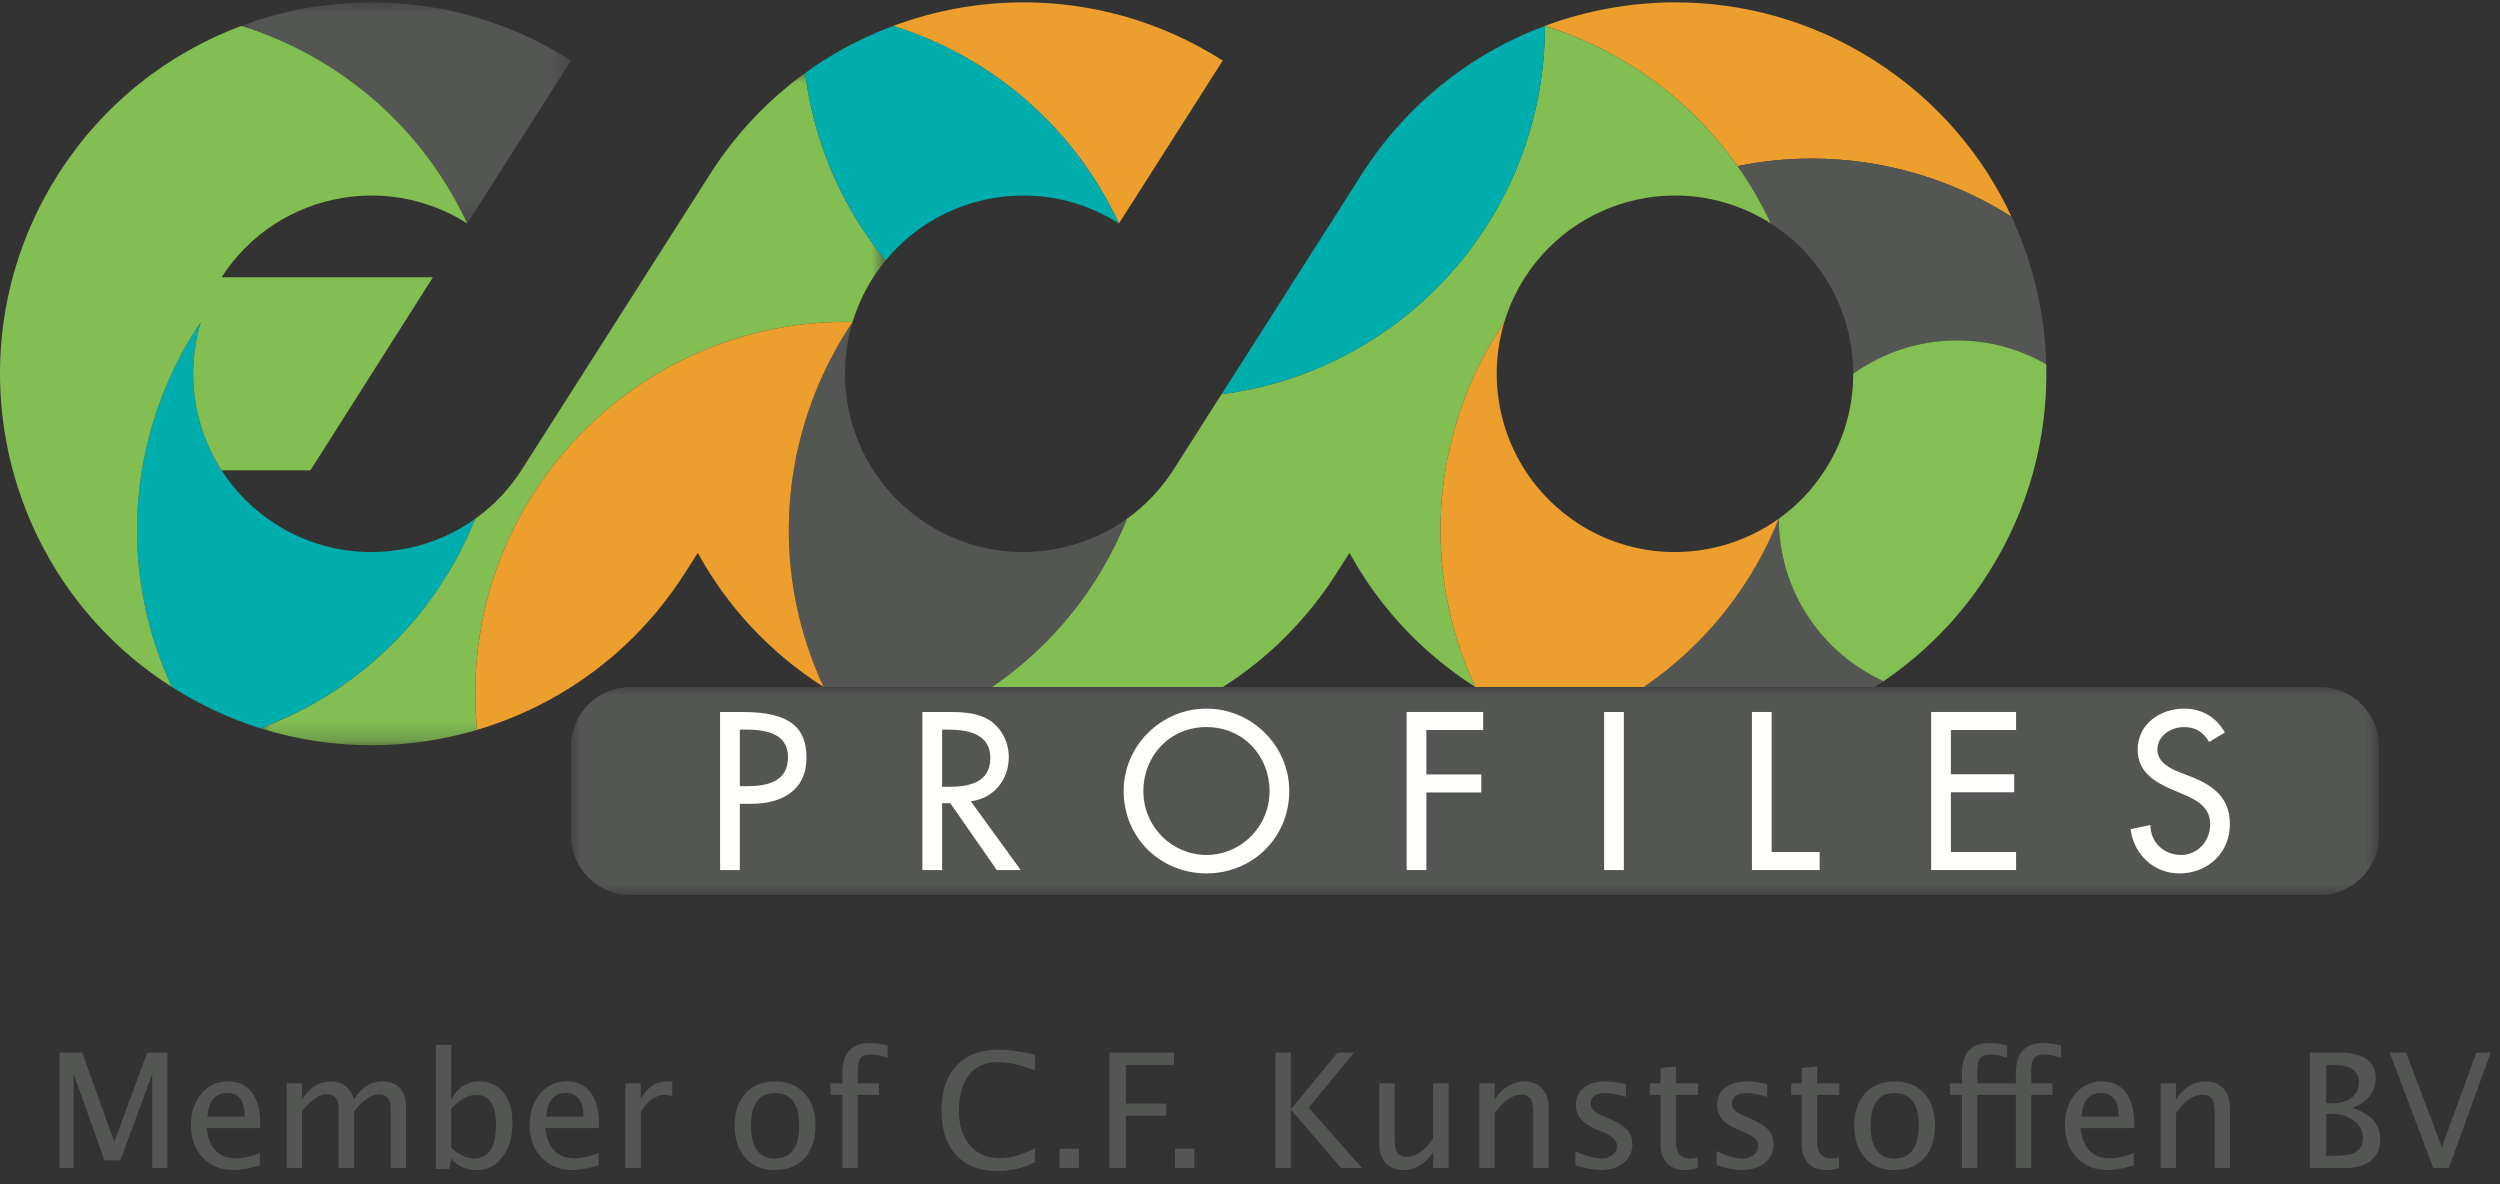
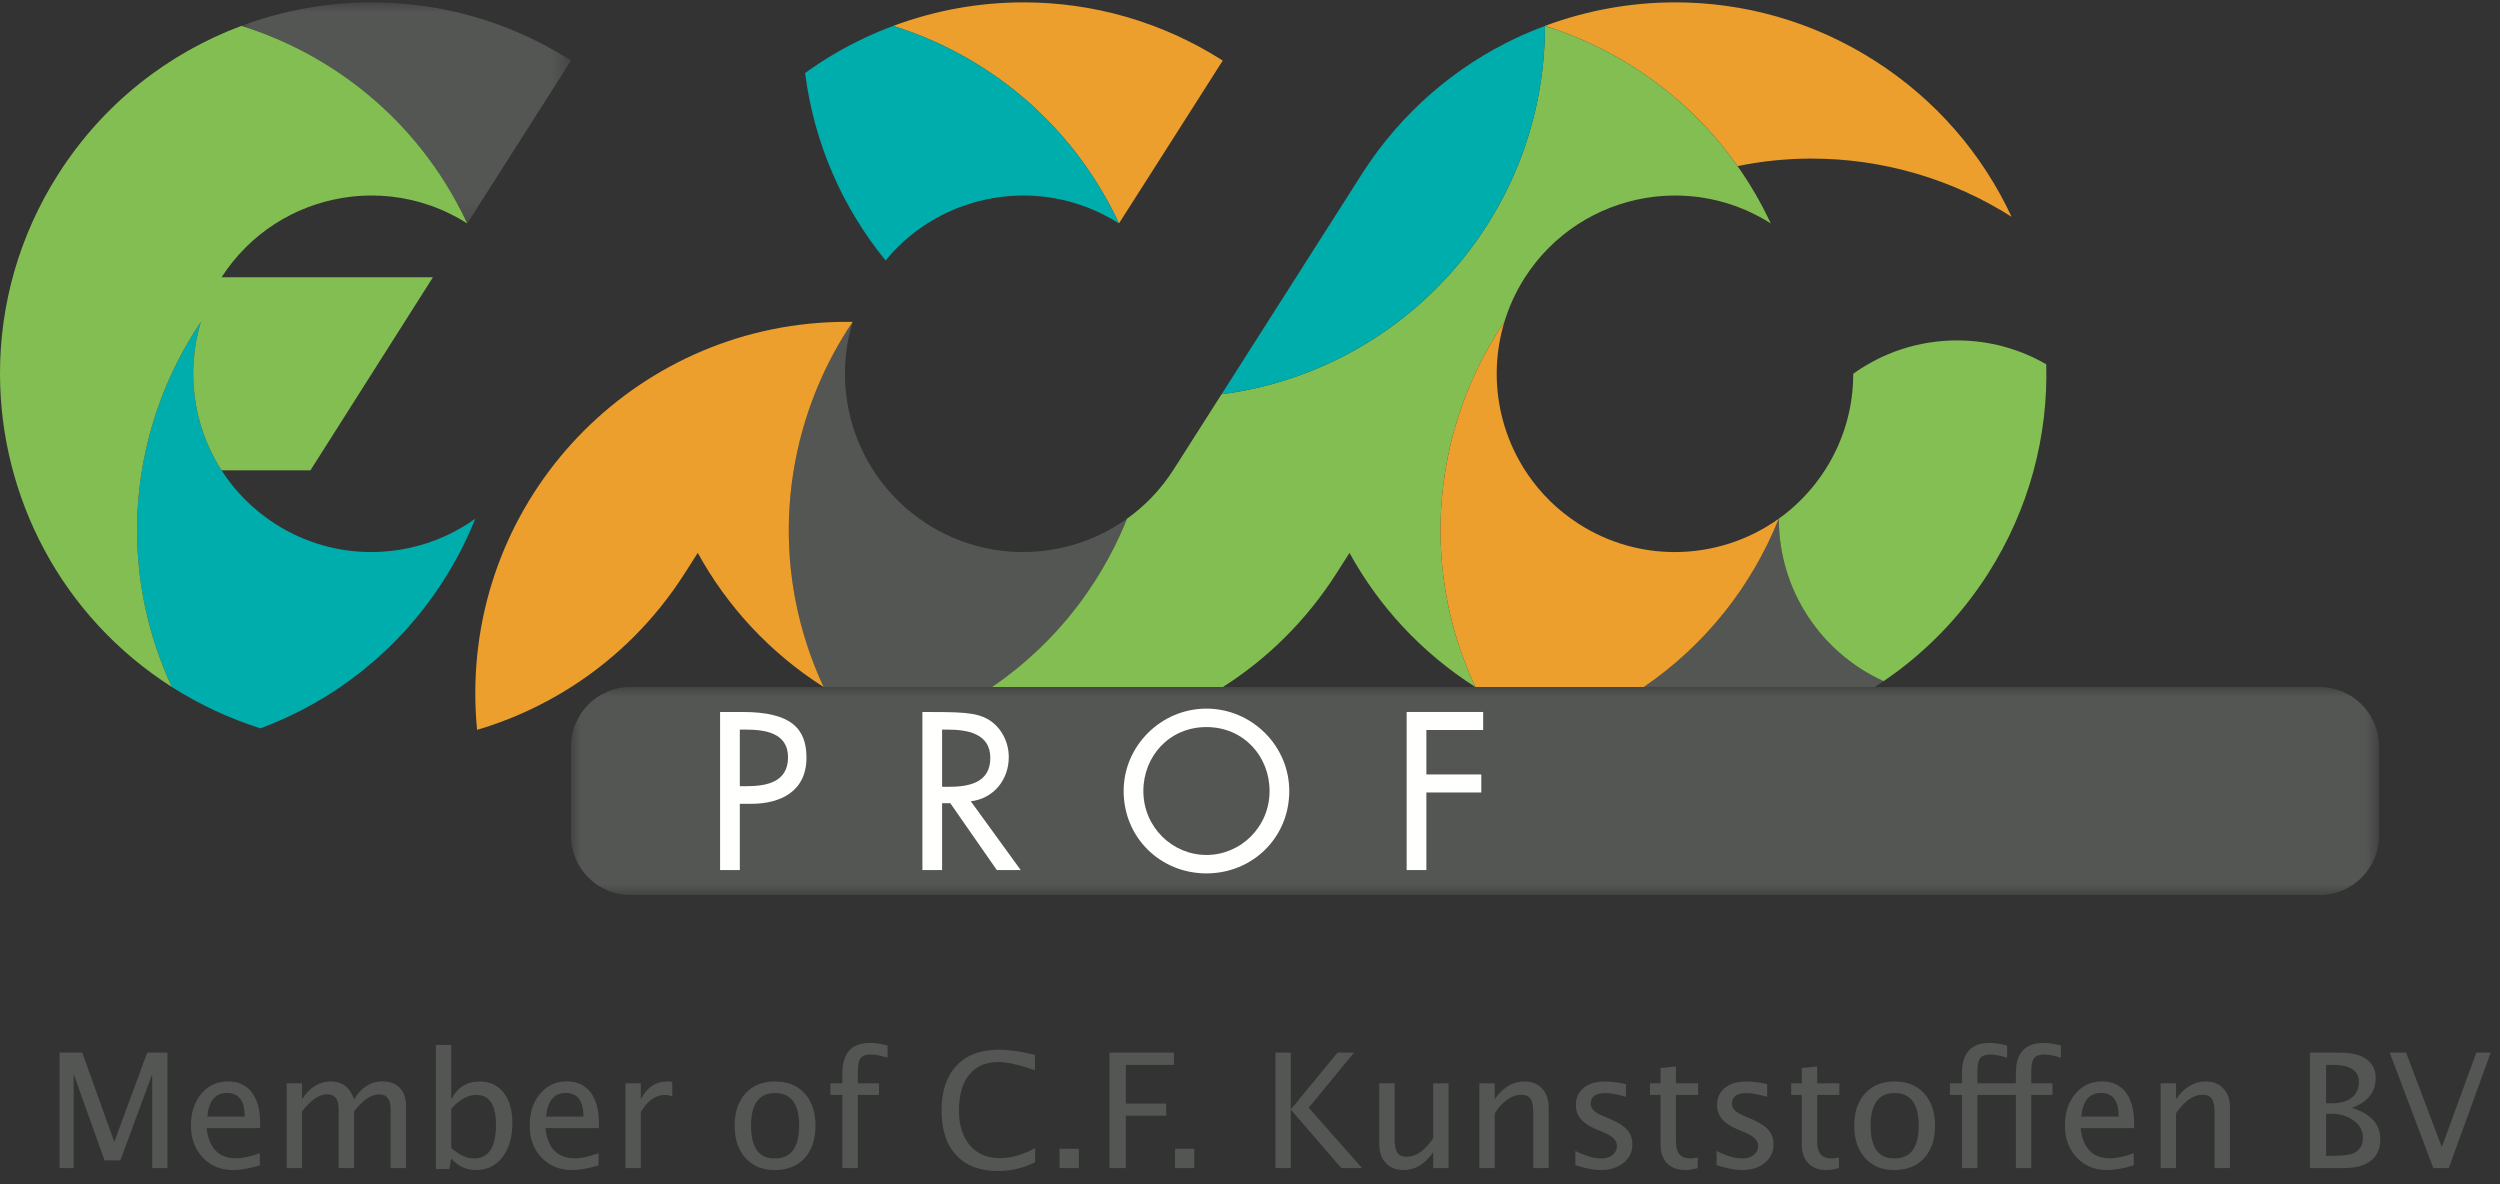
<svg xmlns="http://www.w3.org/2000/svg" xmlns:xlink="http://www.w3.org/1999/xlink" width="133px" height="63px" viewBox="0 0 133 63" version="1.1">
  <rect x="0" y="0" width="133" height="63" fill="#333333" stroke="none" />
  <title>200865-ecoprofiles-sticker</title>
  <defs>
    <polygon id="path-1" points="-3.73232096e-15 0 17.536 0 17.536 11.761 -3.73232096e-15 11.761" />
-     <polygon id="path-3" points="0 0 33.249 0 33.249 35.76 0 35.76" />
    <polygon id="path-5" points="0 0 96.185 0 96.185 11.064 0 11.064" />
-     <polygon id="path-7" points="-1.86616048e-15 47.489 126.562 47.489 126.562 0 -1.86616048e-15 0" />
  </defs>
  <g id="Symbols" stroke="none" stroke-width="1" fill="none" fill-rule="evenodd">
    <g id="footer" transform="translate(-730, -567)">
      <g id="200865-ecoprofiles-sticker" transform="translate(730, 567.125)">
        <g id="Group-25" transform="translate(0, 0)">
          <path d="M89.129,0.001 C86.759,0.001 84.406,0.427 82.191,1.253 C85.884,2.409 89.23,4.639 91.725,7.761 C91.971,8.07 92.208,8.386 92.439,8.712 C93.751,8.442 95.072,8.311 96.384,8.312 C100.16,8.312 103.855,9.398 107.016,11.409 C105.481,8.11 103.019,5.196 99.723,3.097 C96.434,1.001 92.76,0.001 89.129,0.001" id="Fill-1" fill="#ED9F2D" />
          <path d="M10.689,16.995 C10.622,17.094 10.557,17.194 10.492,17.294 L10.396,17.445 L10.301,17.595 C10.249,17.677 10.199,17.759 10.149,17.841 C10.139,17.857 10.129,17.874 10.12,17.889 L10.032,18.04 C9.987,18.115 9.942,18.191 9.899,18.267 C9.841,18.369 9.784,18.471 9.727,18.574 L9.599,18.813 L9.596,18.821 L9.496,19.009 C9.422,19.152 9.35,19.296 9.281,19.441 L9.188,19.634 C9.119,19.779 9.054,19.924 8.989,20.07 L8.885,20.308 L8.836,20.424 L8.755,20.619 L8.657,20.868 L8.612,20.98 C8.528,21.198 8.449,21.416 8.373,21.637 L8.297,21.861 L8.259,21.976 C8.189,22.189 8.123,22.405 8.062,22.621 L8.059,22.632 C8.024,22.751 7.991,22.872 7.959,22.992 C7.925,23.117 7.894,23.242 7.863,23.367 L7.851,23.415 C7.828,23.51 7.806,23.603 7.785,23.698 C7.734,23.922 7.686,24.144 7.644,24.368 L7.614,24.526 C7.558,24.835 7.507,25.145 7.466,25.456 L7.453,25.559 L7.423,25.803 L7.409,25.931 L7.389,26.126 L7.372,26.292 C7.354,26.488 7.338,26.686 7.327,26.883 L7.318,27.019 L7.318,27.025 C7.312,27.132 7.307,27.24 7.303,27.348 L7.296,27.59 C7.22,30.547 7.811,33.564 9.145,36.424 L9.145,36.424 C10.651,37.384 12.238,38.112 13.863,38.622 C14.345,38.441 14.824,38.24 15.3,38.019 C19.271,36.167 22.336,33.163 24.286,29.591 C24.662,28.903 24.995,28.195 25.285,27.471 C24.779,27.833 24.244,28.142 23.684,28.395 C22.449,28.954 21.105,29.245 19.748,29.245 C18.007,29.245 16.244,28.765 14.666,27.76 C13.471,26.999 12.505,26.016 11.787,24.898 L11.787,24.898 C11.677,24.728 11.573,24.553 11.475,24.377 C10.794,23.153 10.395,21.794 10.301,20.406 C10.271,19.977 10.27,19.545 10.301,19.113 C10.348,18.402 10.476,17.691 10.689,16.995" id="Fill-3" fill="#00ADAD" />
          <path d="M94.632,27.469 C93.207,31.023 90.754,34.171 87.447,36.425 L99.732,36.425 C99.891,36.323 100.049,36.218 100.206,36.112 C96.918,34.623 94.632,31.312 94.632,27.469" id="Fill-5" fill="#545654" />
-           <path d="M96.385,8.312 C95.073,8.312 93.751,8.443 92.438,8.713 C93.105,9.66 93.698,10.677 94.204,11.762 L94.204,11.763 C97.039,13.569 98.589,16.63 98.592,19.76 C100.148,18.643 102.055,17.985 104.116,17.985 C105.845,17.985 107.465,18.448 108.86,19.256 C108.789,16.545 108.162,13.87 107.017,11.409 C103.855,9.399 100.161,8.312 96.385,8.312" id="Fill-7" fill="#545654" />
          <g id="Group-11" transform="translate(12.842, 0)">
            <mask id="mask-2" fill="white">
              <use xlink:href="#path-1" />
            </mask>
            <g id="Clip-10" />
            <path d="M6.939,-1.49292838e-14 C4.568,-1.49292838e-14 2.216,0.427 -3.73232096e-15,1.252 C4.058,2.521 7.7,5.09 10.25,8.713 C10.68,9.324 11.078,9.965 11.443,10.633 C11.643,11 11.836,11.376 12.015,11.761 C12.015,11.761 12.015,11.761 12.015,11.761 L14.213,8.312 L16.621,4.532 L17.536,3.097 C14.246,1 10.571,-1.49292838e-14 6.939,-1.49292838e-14" id="Fill-9" fill="#545654" mask="url(#mask-2)" />
          </g>
          <path d="M12.842,1.252 C8.957,2.701 5.495,5.379 3.097,9.144 C1.005,12.427 0.004,16.092 -7.46464192e-15,19.716 L-7.46464192e-15,19.768 C0.009,26.286 3.24,32.663 9.145,36.425 C7.811,33.564 7.222,30.546 7.296,27.591 L7.303,27.347 C7.307,27.241 7.313,27.133 7.318,27.025 L7.318,27.018 L7.327,26.884 C7.338,26.686 7.354,26.489 7.372,26.292 L7.389,26.126 L7.409,25.931 L7.423,25.804 L7.453,25.559 L7.466,25.456 C7.507,25.145 7.558,24.835 7.614,24.526 L7.644,24.369 C7.686,24.145 7.734,23.921 7.785,23.698 C7.806,23.604 7.828,23.51 7.851,23.415 L7.863,23.367 C7.894,23.242 7.925,23.117 7.959,22.992 C7.991,22.872 8.024,22.752 8.059,22.632 L8.062,22.62 C8.123,22.404 8.189,22.19 8.259,21.976 L8.297,21.86 L8.373,21.637 C8.449,21.417 8.528,21.198 8.612,20.981 L8.657,20.868 L8.755,20.619 L8.836,20.425 L8.885,20.308 L8.989,20.07 C9.054,19.924 9.119,19.779 9.188,19.634 L9.281,19.441 C9.35,19.296 9.422,19.153 9.496,19.01 L9.596,18.821 L9.599,18.813 L9.727,18.575 C9.784,18.472 9.841,18.369 9.899,18.267 C9.942,18.19 9.987,18.115 10.032,18.039 L10.12,17.89 C10.129,17.873 10.139,17.857 10.149,17.84 C10.199,17.758 10.249,17.678 10.301,17.596 L10.396,17.444 L10.492,17.294 C10.557,17.194 10.622,17.095 10.689,16.996 C10.689,16.996 10.689,16.996 10.689,16.996 C10.476,17.691 10.348,18.401 10.301,19.114 C10.27,19.544 10.271,19.976 10.301,20.406 C10.396,21.795 10.794,23.153 11.475,24.377 C11.573,24.553 11.677,24.728 11.787,24.898 L16.514,24.898 L23.033,14.624 L11.789,14.624 C13.296,12.283 15.662,10.829 18.208,10.406 C18.724,10.319 19.246,10.276 19.77,10.276 C21.19,10.276 22.623,10.595 23.959,11.257 C24.264,11.407 24.564,11.574 24.857,11.762 C24.678,11.376 24.485,11 24.285,10.633 C23.92,9.964 23.522,9.324 23.092,8.713 C20.54,5.09 16.9,2.521 12.842,1.252" id="Fill-12" fill="#83BE52" />
          <g id="Group-16" transform="translate(13.864, 3.761)">
            <mask id="mask-4" fill="white">
              <use xlink:href="#path-3" />
            </mask>
            <g id="Clip-15" />
            <path d="M28.967,0 C27.022,1.41 25.304,3.201 23.931,5.345 L23.905,5.383 L23.89,5.411 L22.833,7.068 L13.896,21.096 C13.224,22.151 12.38,23.025 11.422,23.71 C11.132,24.435 10.798,25.143 10.423,25.83 C8.473,29.403 5.408,32.406 1.436,34.26 C0.961,34.48 0.481,34.681 0,34.862 C1.914,35.463 3.884,35.757 5.842,35.761 L5.918,35.761 C7.816,35.757 9.703,35.479 11.516,34.943 C11.454,34.302 11.422,33.652 11.422,32.995 C11.422,22.083 20.267,13.236 31.179,13.236 C31.286,13.236 31.392,13.237 31.497,13.238 L31.498,13.236 C31.739,12.443 32.087,11.67 32.551,10.935 L32.571,10.904 L32.588,10.877 C32.792,10.559 33.013,10.258 33.249,9.972 C30.972,7.181 29.443,3.754 28.967,0" id="Fill-14" fill="#83BE52" mask="url(#mask-4)" />
          </g>
          <path d="M45.36,16.999 C45.011,17.517 44.687,18.05 44.389,18.596 C41.484,23.92 41.057,30.506 43.818,36.425 L52.775,36.425 C54.615,35.171 56.191,33.639 57.471,31.915 C58.023,31.174 58.52,30.397 58.96,29.591 C59.19,29.17 59.404,28.74 59.602,28.305 C59.727,28.029 59.845,27.752 59.958,27.47 C59.452,27.832 58.917,28.141 58.358,28.396 C57.122,28.954 55.779,29.245 54.422,29.245 C52.68,29.245 50.917,28.765 49.339,27.761 C48.215,27.045 47.293,26.13 46.589,25.093 C45.507,23.498 44.942,21.613 44.951,19.704 C44.956,18.799 45.09,17.887 45.36,16.999" id="Fill-17" fill="#545654" />
          <path d="M82.191,1.254 C82.191,11.3 74.694,19.593 64.988,20.848 L64.987,20.848 L62.433,24.857 C61.761,25.911 60.916,26.784 59.958,27.47 C59.846,27.751 59.727,28.029 59.602,28.304 C59.404,28.74 59.189,29.17 58.96,29.59 C58.52,30.397 58.023,31.173 57.472,31.915 C56.19,33.639 54.614,35.17 52.775,36.425 L65.059,36.425 L65.102,36.396 C67.444,34.897 69.506,32.877 71.098,30.378 L71.794,29.288 C73.338,32.101 75.592,34.578 78.49,36.425 C78.125,35.639 77.814,34.841 77.557,34.036 C75.887,28.779 76.542,23.213 79.062,18.596 C79.36,18.048 79.685,17.513 80.035,16.994 C80.034,16.995 80.034,16.995 80.034,16.996 C80.034,16.995 80.035,16.995 80.035,16.995 C80.28,16.191 80.635,15.408 81.108,14.665 C82.614,12.302 84.992,10.833 87.554,10.406 C88.07,10.32 88.592,10.277 89.118,10.277 C90.86,10.277 92.624,10.756 94.204,11.761 C93.698,10.676 93.105,9.659 92.438,8.713 C92.438,8.713 92.438,8.713 92.438,8.713 C92.209,8.387 91.971,8.07 91.725,7.762 C89.23,4.64 85.884,2.409 82.191,1.254" id="Fill-19" fill="#83BE52" />
          <path d="M54.456,0.001 C52.086,0.001 49.733,0.428 47.518,1.254 C51.576,2.524 55.214,5.091 57.765,8.714 C58.196,9.324 58.593,9.965 58.959,10.634 C59.159,11.001 59.351,11.377 59.529,11.761 L61.728,8.312 L64.136,4.533 L65.05,3.097 C61.761,1.001 58.087,0.001 54.456,0.001" id="Fill-21" fill="#ED9F2D" />
          <path d="M80.035,16.994 C79.685,17.513 79.361,18.048 79.061,18.595 C76.542,23.213 75.887,28.779 77.558,34.035 C77.813,34.841 78.124,35.639 78.491,36.424 L87.447,36.424 C90.753,34.171 93.207,31.023 94.631,27.469 C93.009,28.631 91.066,29.245 89.095,29.245 C87.353,29.245 85.589,28.765 84.011,27.76 C82.887,27.043 81.966,26.128 81.262,25.091 C80.18,23.497 79.615,21.614 79.624,19.706 C79.63,18.798 79.764,17.885 80.035,16.995 C80.035,16.995 80.035,16.994 80.035,16.994" id="Fill-23" fill="#ED9F2D" />
        </g>
        <g id="Group">
          <g id="Group-50">
            <path d="M44.389,18.596 C41.484,23.92 41.058,30.506 43.818,36.425 C40.919,34.578 38.666,32.101 37.121,29.288 L36.426,30.378 C34.833,32.877 32.771,34.898 30.429,36.397 C28.855,37.406 27.153,38.18 25.38,38.704 C25.318,38.062 25.286,37.413 25.286,36.755 C25.286,25.843 34.132,16.997 45.044,16.997 C45.15,16.997 45.256,16.998 45.361,16.999 C45.01,17.516 44.687,18.05 44.389,18.596" id="Fill-26" fill="#ED9F2D" />
            <path d="M59.53,11.762 C59.237,11.576 58.937,11.408 58.632,11.256 C56.803,10.351 54.792,10.088 52.883,10.406 C50.676,10.772 48.604,11.912 47.113,13.733 C44.836,10.941 43.308,7.514 42.832,3.761 C43.833,3.036 44.893,2.411 45.999,1.892 C46.497,1.658 47.004,1.445 47.518,1.254 C51.576,2.524 55.215,5.092 57.766,8.714 C58.196,9.323 58.593,9.965 58.959,10.635 C59.158,11.001 59.351,11.377 59.53,11.762" id="Fill-28" fill="#00ADAD" />
            <path d="M82.192,1.254 C82.192,11.3 74.695,19.593 64.989,20.848 L71.371,10.829 L72.396,9.22 L72.419,9.182 L72.511,9.039 C74.588,5.824 77.443,3.41 80.671,1.891 C81.17,1.657 81.678,1.446 82.192,1.254" id="Fill-30" fill="#00ADAD" />
            <path d="M105.772,30.378 C104.278,32.723 102.37,34.646 100.207,36.113 C96.919,34.622 94.633,31.313 94.633,27.469 C95.59,26.785 96.435,25.91 97.106,24.857 C98.114,23.275 98.595,21.507 98.592,19.759 C100.148,18.643 102.056,17.985 104.117,17.985 C105.845,17.985 107.466,18.448 108.861,19.257 C108.962,23.058 107.968,26.928 105.772,30.378" id="Fill-32" fill="#83BF52" />
            <g id="Group-36" transform="translate(30.377, 36.425)">
              <mask id="mask-6" fill="white">
                <use xlink:href="#path-5" />
              </mask>
              <g id="Clip-35" />
              <path d="M93.025,11.064 L3.162,11.064 C1.416,11.064 0,9.649 0,7.903 L0,3.161 C0,1.415 1.416,0 3.162,0 L93.025,0 C94.771,0 96.186,1.415 96.186,3.161 L96.186,7.903 C96.186,9.649 94.771,11.064 93.025,11.064" id="Fill-34" fill="#545654" mask="url(#mask-6)" />
            </g>
            <path d="M39.358,41.701 L39.693,41.701 C40.763,41.701 41.923,41.5 41.923,40.162 C41.923,38.845 40.674,38.689 39.637,38.689 L39.358,38.689 L39.358,41.701 Z M39.358,46.162 L38.309,46.162 L38.309,37.753 L39.514,37.753 C42.102,37.753 42.904,38.645 42.904,40.184 C42.904,41.957 41.554,42.638 39.96,42.638 L39.358,42.638 L39.358,46.162 Z" id="Fill-37" fill="#FFFFFE" />
-             <path d="M50.12,41.734 L50.455,41.734 C51.526,41.734 52.685,41.533 52.685,40.195 C52.685,38.879 51.436,38.69 50.399,38.69 L50.12,38.69 L50.12,41.734 Z M54.302,46.162 L53.031,46.162 L50.555,42.604 L50.12,42.604 L50.12,46.162 L49.072,46.162 L49.072,37.752 L50.343,37.752 C51.091,37.752 51.893,37.763 52.563,38.142 C53.265,38.555 53.667,39.347 53.667,40.15 C53.667,41.355 52.864,42.359 51.647,42.504 L54.302,46.162 Z" id="Fill-39" fill="#FFFFFE" />
+             <path d="M50.12,41.734 L50.455,41.734 C51.526,41.734 52.685,41.533 52.685,40.195 C52.685,38.879 51.436,38.69 50.399,38.69 L50.12,38.69 L50.12,41.734 Z M54.302,46.162 L53.031,46.162 L50.555,42.604 L50.12,42.604 L50.12,46.162 L49.072,46.162 L49.072,37.752 C51.091,37.752 51.893,37.763 52.563,38.142 C53.265,38.555 53.667,39.347 53.667,40.15 C53.667,41.355 52.864,42.359 51.647,42.504 L54.302,46.162 Z" id="Fill-39" fill="#FFFFFE" />
            <path d="M67.541,41.957 C67.541,40.106 66.158,38.555 64.183,38.555 C62.209,38.555 60.827,40.106 60.827,41.957 C60.827,43.875 62.366,45.359 64.183,45.359 C66.002,45.359 67.541,43.875 67.541,41.957 M68.589,41.957 C68.589,44.455 66.615,46.34 64.183,46.34 C61.752,46.34 59.778,44.455 59.778,41.957 C59.778,39.548 61.774,37.574 64.183,37.574 C66.593,37.574 68.589,39.548 68.589,41.957" id="Fill-41" fill="#FFFFFE" />
            <polygon id="Fill-43" fill="#FFFFFE" points="75.883 38.711 75.883 41.076 78.805 41.076 78.805 42.035 75.883 42.035 75.883 46.162 74.834 46.162 74.834 37.752 78.905 37.752 78.905 38.711" />
            <mask id="mask-8" fill="white">
              <use xlink:href="#path-7" />
            </mask>
            <g id="Clip-46" />
            <polygon id="Fill-45" fill="#FFFFFE" mask="url(#mask-8)" points="85.34 46.162 86.388 46.162 86.388 37.753 85.34 37.753" />
            <polygon id="Fill-47" fill="#FFFFFE" mask="url(#mask-8)" points="94.251 45.203 96.805 45.203 96.805 46.162 93.203 46.162 93.203 37.752 94.251 37.752" />
            <polygon id="Fill-48" fill="#FFFFFE" mask="url(#mask-8)" points="102.738 37.752 107.256 37.752 107.256 38.711 103.787 38.711 103.787 41.065 107.155 41.065 107.155 42.024 103.787 42.024 103.787 45.203 107.256 45.203 107.256 46.162 102.738 46.162" />
            <path d="M117.527,39.347 C117.215,38.823 116.814,38.555 116.177,38.555 C115.508,38.555 114.772,39.013 114.772,39.749 C114.772,40.407 115.42,40.753 115.944,40.954 L116.546,41.188 C117.739,41.656 118.631,42.314 118.631,43.72 C118.631,45.247 117.449,46.341 115.944,46.341 C114.582,46.341 113.523,45.336 113.345,43.988 L114.404,43.764 C114.393,44.689 115.129,45.359 116.032,45.359 C116.936,45.359 117.583,44.6 117.583,43.72 C117.583,42.816 116.858,42.425 116.133,42.125 L115.553,41.879 C114.594,41.466 113.724,40.92 113.724,39.749 C113.724,38.388 114.928,37.574 116.2,37.574 C117.136,37.574 117.906,38.031 118.363,38.845 L117.527,39.347 Z" id="Fill-49" fill="#FFFFFE" mask="url(#mask-8)" />
          </g>
          <path d="M3.917,62.017 L3.917,57.008 L5.561,61.606 L6.403,61.606 L8.097,57.02 L8.097,62.017 L8.91,62.017 L8.91,55.875 L7.831,55.875 L6.079,60.627 L4.378,55.875 L3.17,55.875 L3.17,62.017 L3.917,62.017 Z M12.413,62.121 C12.803,62.121 13.272,62.038 13.82,61.872 L13.82,61.872 L13.82,61.225 C13.325,61.407 12.907,61.498 12.567,61.498 C11.637,61.498 11.112,60.963 10.994,59.892 L10.994,59.892 L13.837,59.892 L13.841,59.639 C13.841,58.925 13.692,58.375 13.395,57.987 C13.097,57.6 12.676,57.406 12.131,57.406 C11.555,57.406 11.083,57.625 10.713,58.062 C10.344,58.499 10.159,59.059 10.159,59.743 C10.159,60.446 10.369,61.018 10.788,61.459 C11.207,61.9 11.749,62.121 12.413,62.121 Z M13.019,59.278 L11.031,59.278 C11.103,58.44 11.453,58.02 12.081,58.02 C12.706,58.02 13.019,58.44 13.019,59.278 L13.019,59.278 Z M16.069,62.017 L16.069,58.996 C16.54,58.393 16.981,58.091 17.393,58.091 C17.808,58.091 18.016,58.35 18.016,58.867 L18.016,58.867 L18.016,62.017 L18.838,62.017 L18.838,58.996 C19.303,58.395 19.747,58.095 20.17,58.095 C20.577,58.095 20.78,58.352 20.78,58.867 L20.78,58.867 L20.78,62.017 L21.602,62.017 L21.602,58.738 C21.602,58.318 21.493,57.991 21.274,57.757 C21.055,57.523 20.747,57.406 20.348,57.406 C19.729,57.406 19.225,57.723 18.838,58.357 C18.619,57.726 18.208,57.41 17.605,57.41 C16.98,57.41 16.468,57.726 16.069,58.357 L16.069,58.357 L16.069,57.51 L15.252,57.51 L15.252,62.017 L16.069,62.017 Z M25.337,62.121 C25.913,62.121 26.377,61.892 26.73,61.434 C27.083,60.976 27.259,60.374 27.259,59.627 C27.259,58.94 27.103,58.4 26.792,58.004 C26.481,57.608 26.054,57.41 25.512,57.41 C24.842,57.41 24.34,57.726 24.005,58.357 L24.005,58.357 L24.005,55.464 L23.187,55.464 L23.187,62.067 L23.905,62.067 L24.005,61.507 C24.359,61.916 24.803,62.121 25.337,62.121 Z M25.209,61.507 C24.827,61.507 24.426,61.319 24.005,60.942 L24.005,60.942 L24.005,58.867 C24.439,58.372 24.885,58.124 25.341,58.124 C26.039,58.124 26.387,58.653 26.387,59.71 C26.387,60.908 25.994,61.507 25.209,61.507 Z M30.434,62.121 C30.824,62.121 31.293,62.038 31.841,61.872 L31.841,61.872 L31.841,61.225 C31.346,61.407 30.928,61.498 30.588,61.498 C29.658,61.498 29.133,60.963 29.015,59.892 L29.015,59.892 L31.858,59.892 L31.862,59.639 C31.862,58.925 31.713,58.375 31.416,57.987 C31.118,57.6 30.697,57.406 30.152,57.406 C29.576,57.406 29.104,57.625 28.734,58.062 C28.365,58.499 28.18,59.059 28.18,59.743 C28.18,60.446 28.39,61.018 28.809,61.459 C29.228,61.9 29.77,62.121 30.434,62.121 Z M31.04,59.278 L29.052,59.278 C29.124,58.44 29.474,58.02 30.102,58.02 C30.727,58.02 31.04,58.44 31.04,59.278 L31.04,59.278 Z M34.09,62.017 L34.09,59.046 C34.439,58.431 34.872,58.124 35.39,58.124 C35.497,58.124 35.622,58.148 35.763,58.195 L35.763,58.195 L35.763,57.431 C35.672,57.417 35.585,57.41 35.502,57.41 C34.885,57.41 34.414,57.726 34.09,58.357 L34.09,58.357 L34.09,57.51 L33.273,57.51 L33.273,62.017 L34.09,62.017 Z M41.204,62.121 C41.882,62.121 42.415,61.911 42.802,61.49 C43.189,61.07 43.383,60.491 43.383,59.755 C43.383,59.036 43.19,58.465 42.804,58.043 C42.418,57.621 41.895,57.41 41.233,57.41 C40.572,57.41 40.048,57.621 39.662,58.043 C39.276,58.465 39.083,59.039 39.083,59.764 C39.083,60.48 39.276,61.052 39.66,61.48 C40.045,61.907 40.56,62.121 41.204,62.121 Z M41.217,61.507 C40.376,61.507 39.955,60.926 39.955,59.764 C39.955,58.604 40.381,58.025 41.233,58.025 C42.088,58.025 42.516,58.602 42.516,59.755 C42.516,60.923 42.083,61.507 41.217,61.507 Z M45.637,62.017 L45.637,58.124 L46.762,58.124 L46.762,57.51 L45.637,57.51 L45.637,56.883 C45.637,56.535 45.686,56.296 45.784,56.167 C45.882,56.039 46.066,55.974 46.334,55.974 C46.555,55.974 46.85,56.031 47.218,56.144 L47.218,56.144 L47.218,55.497 C46.869,55.406 46.558,55.36 46.284,55.36 C45.305,55.36 44.815,55.897 44.815,56.97 L44.815,56.97 L44.815,57.51 L44.176,57.51 L44.176,58.124 L44.815,58.124 L44.815,62.017 L45.637,62.017 Z M53.083,62.171 C53.799,62.171 54.461,62.015 55.067,61.702 L55.067,61.702 L55.067,60.955 C54.402,61.312 53.78,61.49 53.199,61.49 C52.524,61.49 51.991,61.264 51.601,60.812 C51.211,60.359 51.016,59.741 51.016,58.958 C51.016,58.137 51.198,57.5 51.564,57.049 C51.929,56.598 52.445,56.373 53.112,56.373 C53.568,56.373 54.217,56.518 55.058,56.809 L55.058,56.809 L55.058,55.991 C54.319,55.811 53.675,55.721 53.124,55.721 C52.161,55.721 51.415,56.003 50.885,56.568 C50.355,57.132 50.09,57.926 50.09,58.95 C50.09,59.977 50.35,60.77 50.87,61.33 C51.391,61.891 52.128,62.171 53.083,62.171 Z M57.395,62.017 L57.395,60.992 L56.37,60.992 L56.37,62.017 L57.395,62.017 Z M59.893,62.017 L59.893,59.228 L62.043,59.228 L62.043,58.585 L59.893,58.585 L59.893,56.526 L62.454,56.526 L62.454,55.875 L59.022,55.875 L59.022,62.017 L59.893,62.017 Z M63.536,62.017 L63.536,60.992 L62.511,60.992 L62.511,62.017 L63.536,62.017 Z M68.67,62.017 L68.67,58.904 L71.356,62.017 L72.46,62.017 L69.625,58.805 L72.032,55.875 L71.157,55.875 L68.67,58.896 L68.67,55.875 L67.853,55.875 L67.853,62.017 L68.67,62.017 Z M74.664,62.121 C75.283,62.121 75.811,61.804 76.245,61.171 L76.245,61.171 L76.245,62.017 L77.063,62.017 L77.063,57.51 L76.245,57.51 L76.245,60.432 C75.802,61.088 75.332,61.415 74.834,61.415 C74.604,61.415 74.44,61.344 74.342,61.202 C74.244,61.059 74.195,60.819 74.195,60.482 L74.195,60.482 L74.195,57.51 L73.377,57.51 L73.377,60.747 C73.377,61.168 73.493,61.502 73.726,61.75 C73.958,61.997 74.271,62.121 74.664,62.121 Z M79.52,62.017 L79.52,59.1 C79.962,58.444 80.434,58.116 80.935,58.116 C81.162,58.116 81.324,58.187 81.423,58.33 C81.521,58.472 81.57,58.711 81.57,59.046 L81.57,59.046 L81.57,62.017 L82.388,62.017 L82.388,58.78 C82.388,58.362 82.271,58.029 82.039,57.782 C81.806,57.534 81.495,57.41 81.105,57.41 C80.48,57.41 79.951,57.726 79.52,58.357 L79.52,58.357 L79.52,57.51 L78.702,57.51 L78.702,62.017 L79.52,62.017 Z M85.172,62.121 C85.659,62.121 86.059,61.994 86.372,61.739 C86.685,61.485 86.841,61.16 86.841,60.764 C86.841,60.451 86.748,60.19 86.563,59.982 C86.377,59.773 86.062,59.574 85.617,59.386 L85.617,59.386 L85.222,59.22 C84.824,59.051 84.625,58.844 84.625,58.597 C84.625,58.216 84.887,58.025 85.413,58.025 C85.682,58.025 86.044,58.092 86.501,58.228 L86.501,58.228 L86.501,57.547 L86.33,57.514 C85.96,57.445 85.648,57.41 85.397,57.41 C84.912,57.41 84.531,57.523 84.253,57.749 C83.975,57.974 83.836,58.283 83.836,58.676 C83.836,59.227 84.189,59.649 84.894,59.942 L84.894,59.942 L85.372,60.145 C85.806,60.328 86.023,60.559 86.023,60.839 C86.023,61.029 85.946,61.189 85.791,61.316 C85.636,61.443 85.441,61.507 85.206,61.507 C84.81,61.507 84.345,61.374 83.811,61.108 L83.811,61.108 L83.811,61.86 C84.345,62.034 84.799,62.121 85.172,62.121 Z M89.663,62.121 C89.849,62.121 90.067,62.086 90.319,62.017 L90.319,62.017 L90.319,61.453 C90.164,61.489 90.033,61.507 89.925,61.507 C89.416,61.507 89.161,61.212 89.161,60.623 L89.161,60.623 L89.161,58.124 L90.34,58.124 L90.34,57.51 L89.161,57.51 L89.161,56.613 L88.343,56.692 L88.343,57.51 L87.779,57.51 L87.779,58.124 L88.343,58.124 L88.343,60.772 C88.343,61.196 88.46,61.526 88.692,61.764 C88.924,62.002 89.248,62.121 89.663,62.121 Z M92.685,62.121 C93.172,62.121 93.571,61.994 93.884,61.739 C94.197,61.485 94.353,61.16 94.353,60.764 C94.353,60.451 94.26,60.19 94.075,59.982 C93.89,59.773 93.574,59.574 93.129,59.386 L93.129,59.386 L92.734,59.22 C92.336,59.051 92.137,58.844 92.137,58.597 C92.137,58.216 92.4,58.025 92.925,58.025 C93.194,58.025 93.556,58.092 94.013,58.228 L94.013,58.228 L94.013,57.547 L93.843,57.514 C93.472,57.445 93.161,57.41 92.909,57.41 C92.425,57.41 92.043,57.523 91.765,57.749 C91.487,57.974 91.348,58.283 91.348,58.676 C91.348,59.227 91.701,59.649 92.407,59.942 L92.407,59.942 L92.884,60.145 C93.318,60.328 93.535,60.559 93.535,60.839 C93.535,61.029 93.458,61.189 93.303,61.316 C93.148,61.443 92.953,61.507 92.718,61.507 C92.322,61.507 91.857,61.374 91.323,61.108 L91.323,61.108 L91.323,61.86 C91.857,62.034 92.311,62.121 92.685,62.121 Z M97.175,62.121 C97.361,62.121 97.579,62.086 97.831,62.017 L97.831,62.017 L97.831,61.453 C97.676,61.489 97.545,61.507 97.437,61.507 C96.928,61.507 96.673,61.212 96.673,60.623 L96.673,60.623 L96.673,58.124 L97.852,58.124 L97.852,57.51 L96.673,57.51 L96.673,56.613 L95.856,56.692 L95.856,57.51 L95.291,57.51 L95.291,58.124 L95.856,58.124 L95.856,60.772 C95.856,61.196 95.972,61.526 96.204,61.764 C96.437,62.002 96.76,62.121 97.175,62.121 Z M100.765,62.121 C101.443,62.121 101.976,61.911 102.363,61.49 C102.751,61.07 102.944,60.491 102.944,59.755 C102.944,59.036 102.751,58.465 102.365,58.043 C101.979,57.621 101.456,57.41 100.795,57.41 C100.133,57.41 99.61,57.621 99.224,58.043 C98.838,58.465 98.645,59.039 98.645,59.764 C98.645,60.48 98.837,61.052 99.222,61.48 C99.606,61.907 100.121,62.121 100.765,62.121 Z M100.778,61.507 C99.937,61.507 99.516,60.926 99.516,59.764 C99.516,58.604 99.942,58.025 100.795,58.025 C101.649,58.025 102.077,58.602 102.077,59.755 C102.077,60.923 101.644,61.507 100.778,61.507 Z M105.198,62.017 L105.198,58.124 L107.244,58.124 L107.244,62.017 L108.062,62.017 L108.062,58.124 L109.191,58.124 L109.191,57.51 L108.062,57.51 L108.062,56.883 C108.062,56.535 108.112,56.296 108.211,56.167 C108.311,56.039 108.495,55.974 108.763,55.974 C108.985,55.974 109.278,56.031 109.643,56.144 L109.643,56.144 L109.643,55.497 C109.297,55.406 108.987,55.36 108.713,55.36 C107.734,55.36 107.244,55.897 107.244,56.97 L107.244,56.97 L107.244,57.51 L105.198,57.51 L105.198,56.883 C105.198,56.535 105.247,56.296 105.345,56.167 C105.444,56.039 105.627,55.974 105.895,55.974 C106.117,55.974 106.411,56.031 106.779,56.144 L106.779,56.144 L106.779,55.497 C106.431,55.406 106.119,55.36 105.846,55.36 C104.866,55.36 104.376,55.897 104.376,56.97 L104.376,56.97 L104.376,57.51 L103.737,57.51 L103.737,58.124 L104.376,58.124 L104.376,62.017 L105.198,62.017 Z M112.108,62.121 C112.499,62.121 112.968,62.038 113.515,61.872 L113.515,61.872 L113.515,61.225 C113.02,61.407 112.602,61.498 112.262,61.498 C111.332,61.498 110.808,60.963 110.689,59.892 L110.689,59.892 L113.532,59.892 L113.536,59.639 C113.536,58.925 113.387,58.375 113.09,57.987 C112.793,57.6 112.371,57.406 111.826,57.406 C111.251,57.406 110.778,57.625 110.409,58.062 C110.04,58.499 109.855,59.059 109.855,59.743 C109.855,60.446 110.064,61.018 110.484,61.459 C110.903,61.9 111.444,62.121 112.108,62.121 Z M112.714,59.278 L110.726,59.278 C110.798,58.44 111.148,58.02 111.776,58.02 C112.402,58.02 112.714,58.44 112.714,59.278 L112.714,59.278 Z M115.765,62.017 L115.765,59.1 C116.208,58.444 116.679,58.116 117.18,58.116 C117.407,58.116 117.57,58.187 117.668,58.33 C117.766,58.472 117.815,58.711 117.815,59.046 L117.815,59.046 L117.815,62.017 L118.633,62.017 L118.633,58.78 C118.633,58.362 118.517,58.029 118.284,57.782 C118.052,57.534 117.741,57.41 117.35,57.41 C116.725,57.41 116.197,57.726 115.765,58.357 L115.765,58.357 L115.765,57.51 L114.947,57.51 L114.947,62.017 L115.765,62.017 Z M124.697,62.017 C125.322,62.017 125.801,61.886 126.133,61.623 C126.465,61.36 126.631,60.98 126.631,60.482 C126.631,59.679 126.129,59.124 125.124,58.817 C125.965,58.502 126.386,57.972 126.386,57.228 C126.386,56.791 126.222,56.456 125.894,56.223 C125.566,55.991 125.095,55.875 124.481,55.875 L124.481,55.875 L122.887,55.875 L122.887,62.017 L124.697,62.017 Z M124.028,58.572 L123.75,58.572 L123.75,56.526 L124.091,56.526 C125.026,56.526 125.493,56.828 125.493,57.431 C125.493,57.794 125.366,58.074 125.11,58.274 C124.854,58.473 124.493,58.572 124.028,58.572 L124.028,58.572 Z M123.929,61.366 L123.75,61.366 L123.75,59.124 L123.995,59.124 C124.485,59.124 124.893,59.246 125.22,59.488 C125.546,59.73 125.709,60.033 125.709,60.399 C125.709,60.811 125.529,61.093 125.17,61.245 C124.982,61.326 124.568,61.366 123.929,61.366 L123.929,61.366 Z M130.275,62.017 L132.504,55.875 L131.74,55.875 L129.905,60.905 L128.004,55.875 L127.133,55.875 L129.453,62.017 L130.275,62.017 Z" id="MemberofC.F.KunststoffenBV" fill="#545654" fill-rule="nonzero" />
        </g>
      </g>
    </g>
  </g>
</svg>